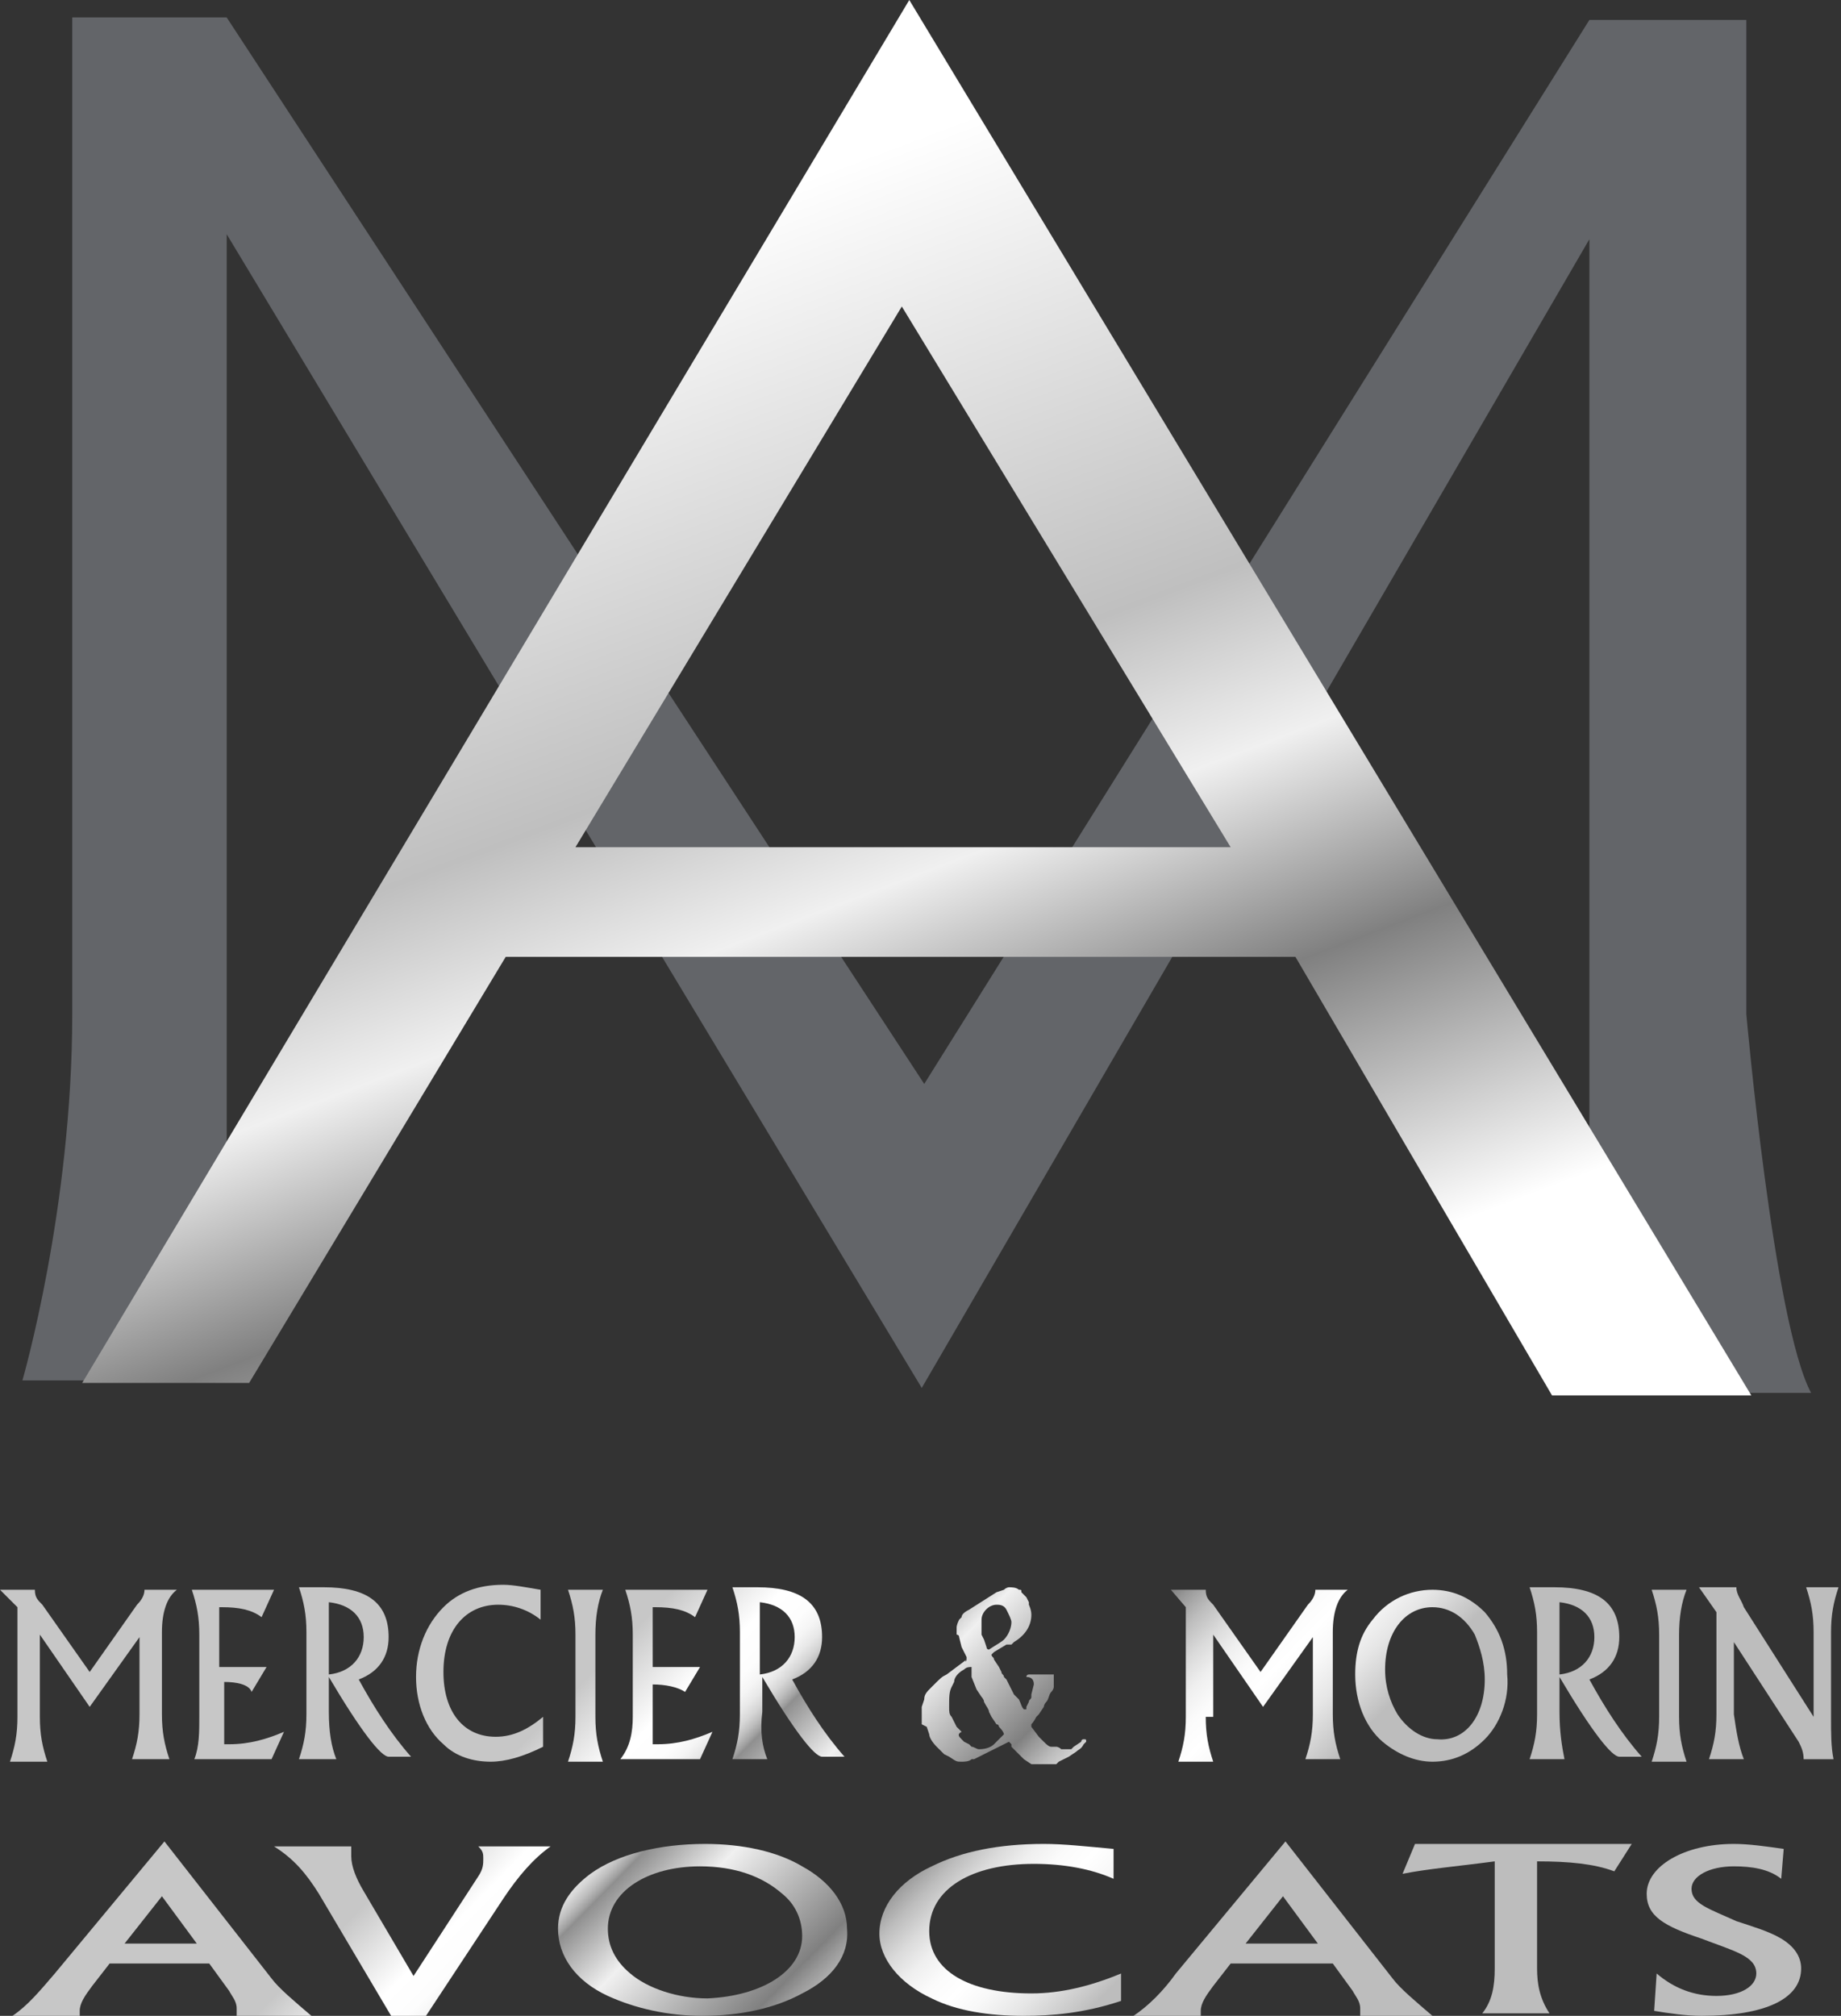
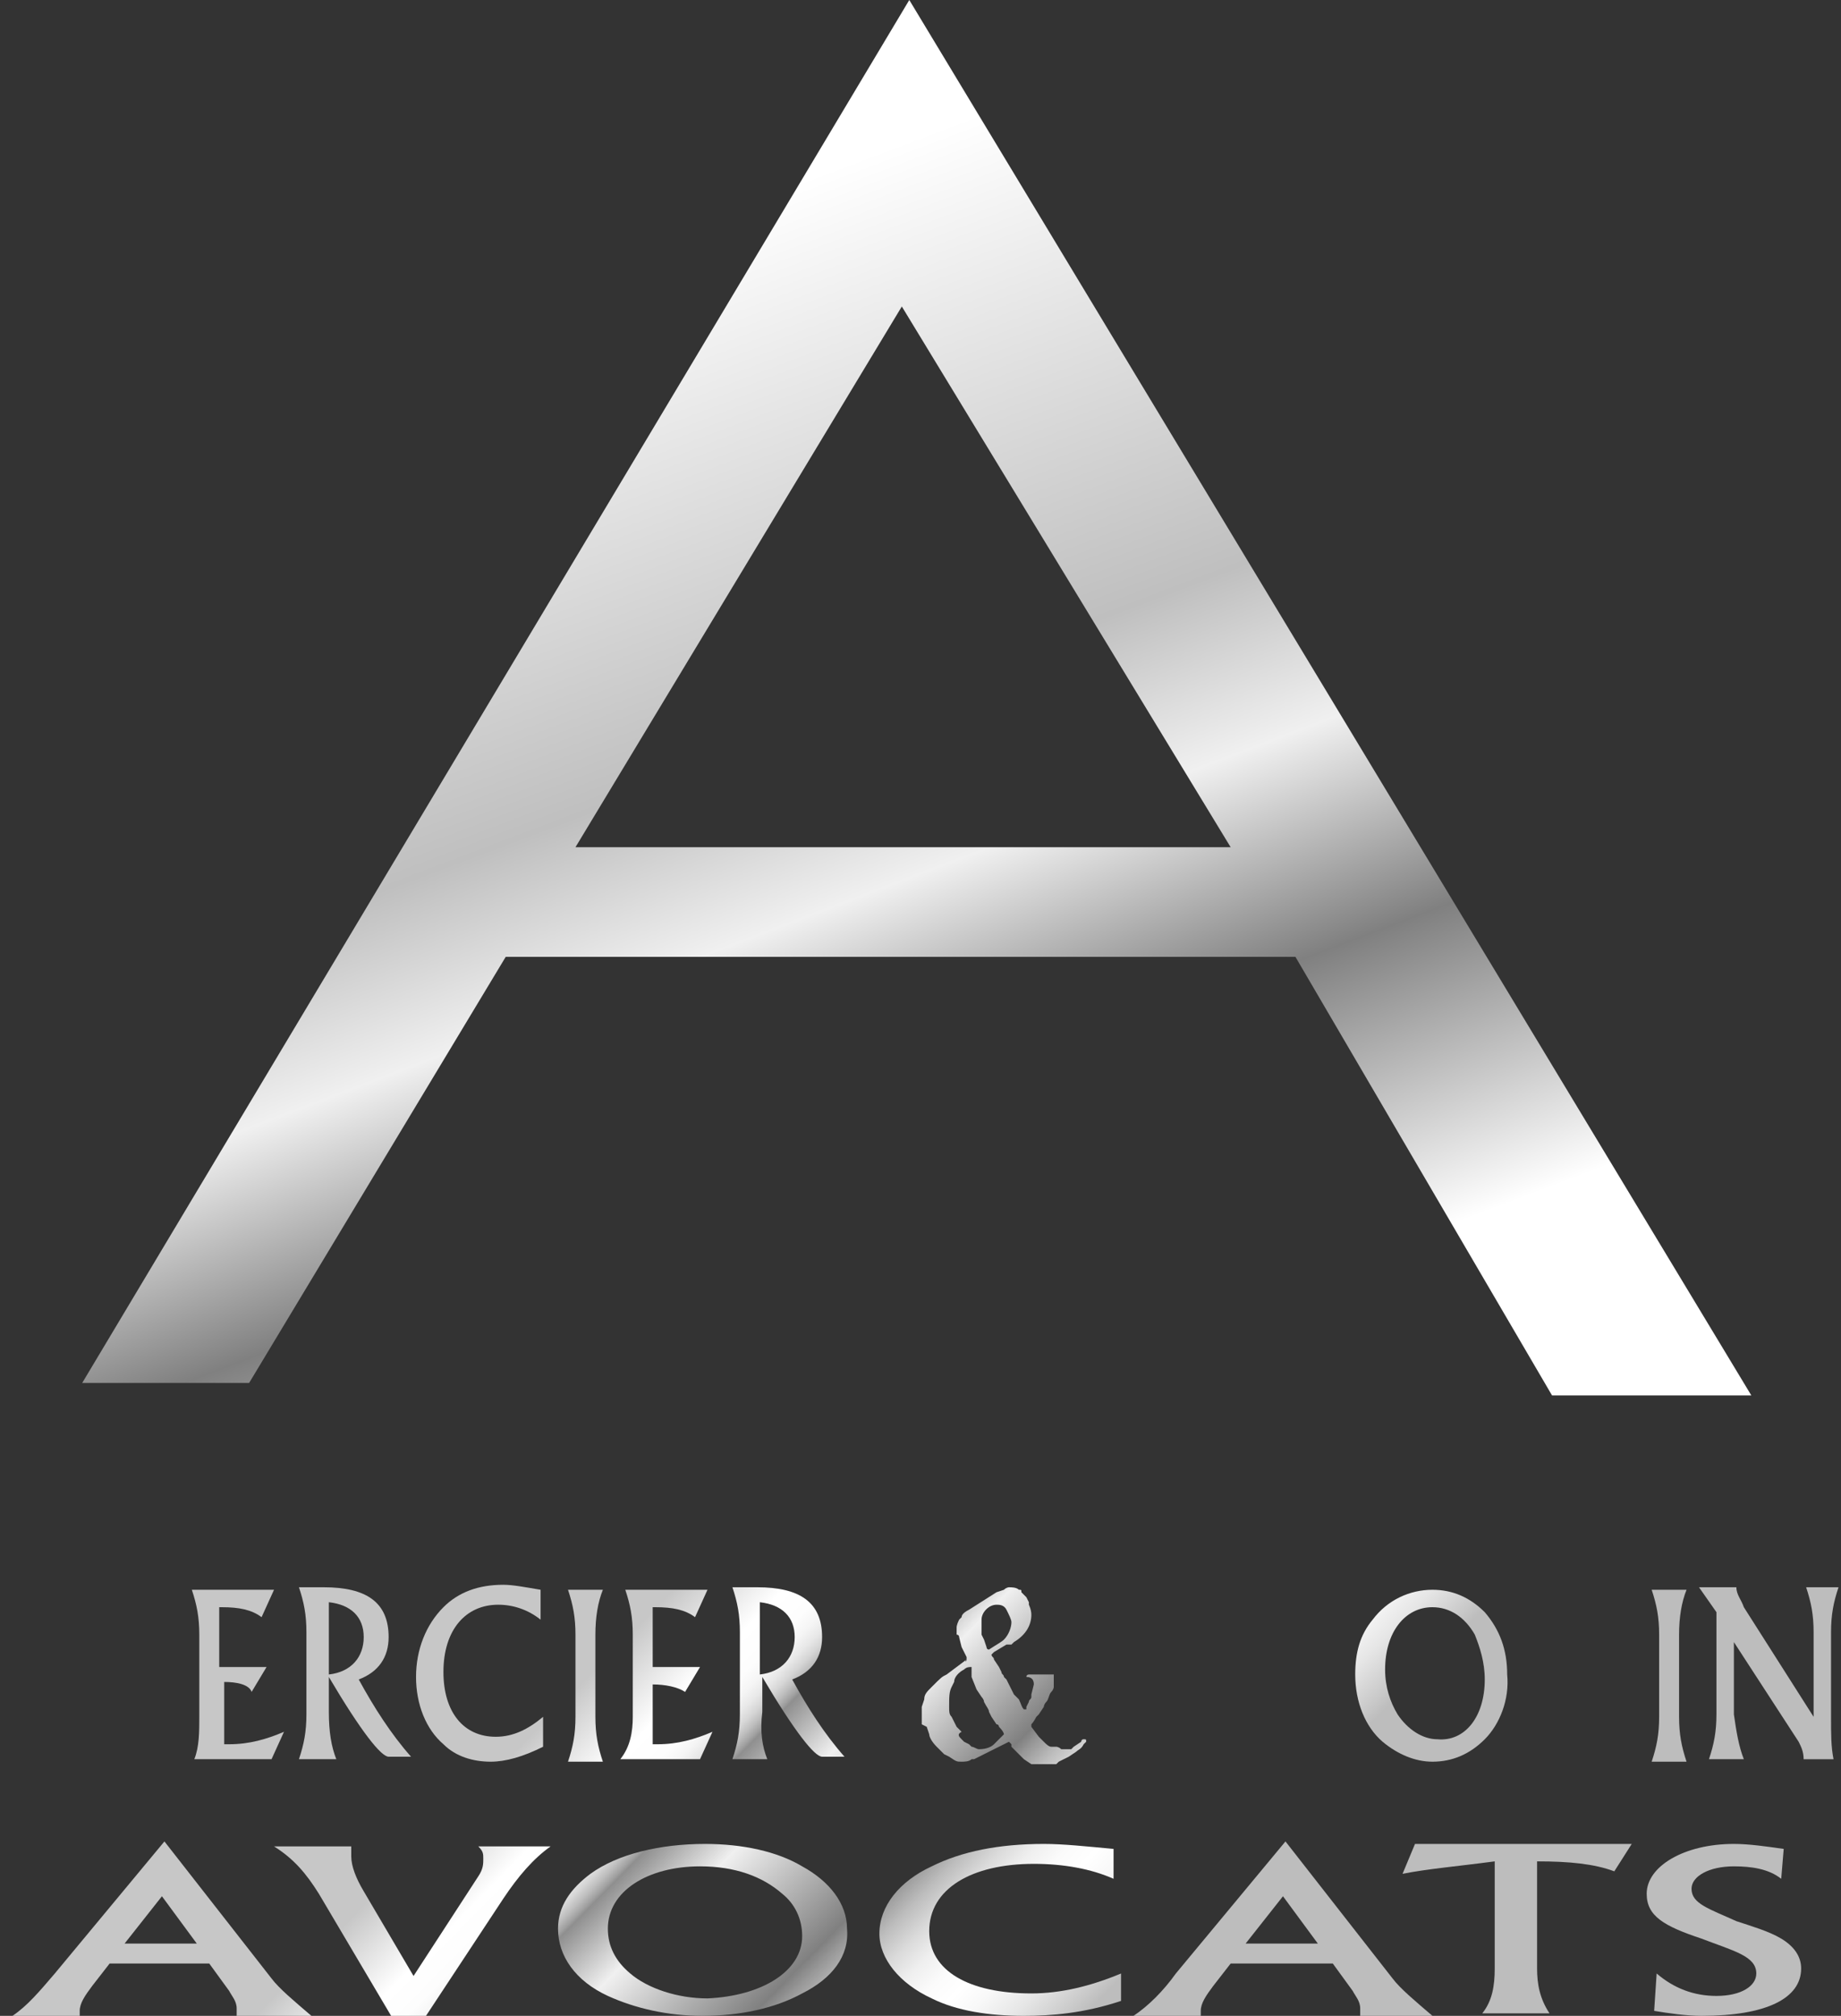
<svg xmlns="http://www.w3.org/2000/svg" version="1.1" id="Layer_1" x="0px" y="0px" viewBox="0 0 73.9 80.9" style="enable-background:new 0 0 73.9 80.9;" xml:space="preserve">
  <rect x="0" y="0" width="73.9" height="80.9" fill="#333333" stroke="none" />
  <style type="text/css">
	.st0{fill:#636569;}
	.st1{fill:url(#SVGID_1_);}
	.st2{fill:url(#SVGID_2_);}
	.st3{fill:url(#SVGID_3_);}
	.st4{fill:url(#SVGID_4_);}
	.st5{fill:url(#SVGID_5_);}
	.st6{fill:url(#SVGID_6_);}
	.st7{fill:url(#SVGID_7_);}
	.st8{fill:url(#SVGID_8_);}
	.st9{fill:url(#SVGID_9_);}
	.st10{fill:url(#SVGID_10_);}
	.st11{fill:url(#SVGID_11_);}
	.st12{fill:url(#SVGID_12_);}
	.st13{fill:url(#SVGID_13_);}
	.st14{fill:url(#SVGID_14_);}
	.st15{fill:url(#SVGID_15_);}
	.st16{fill:url(#SVGID_16_);}
	.st17{fill:url(#SVGID_17_);}
	.st18{fill:url(#SVGID_18_);}
	.st19{fill:url(#SVGID_19_);}
	.st20{fill:url(#SVGID_20_);}
	.st21{fill:url(#SVGID_21_);}
</style>
  <g>
-     <path class="st0" d="M9.1,9.4v46H0.9c0,0,2-6.9,2-14.7c0-7.9,0-40,0-40h6.2l28,42.8L63.8,0.8h6.3v39.9c0,0,1.1,12.4,2.6,15.2h-8.9   V9.6L37,55.7L9.1,9.4z" />
    <g>
      <linearGradient id="SVGID_1_" gradientUnits="userSpaceOnUse" x1="13.883" y1="77.192" x2="30.802" y2="93.822">
        <stop offset="0" style="stop-color:#C7C7C7" />
        <stop offset="0.132" style="stop-color:#FFFFFF" />
        <stop offset="0.183" style="stop-color:#FDFDFD" />
        <stop offset="0.207" style="stop-color:#F5F5F5" />
        <stop offset="0.226" style="stop-color:#E8E8E8" />
        <stop offset="0.242" style="stop-color:#D6D6D6" />
        <stop offset="0.256" style="stop-color:#BEBEBE" />
        <stop offset="0.269" style="stop-color:#A1A1A1" />
        <stop offset="0.275" style="stop-color:#8F8F8F" />
        <stop offset="0.383" style="stop-color:#F0F0F0" />
        <stop offset="0.599" style="stop-color:#808080" />
        <stop offset="0.623" style="stop-color:#999999" />
        <stop offset="0.662" style="stop-color:#BDBDBD" />
        <stop offset="0.703" style="stop-color:#DADADA" />
        <stop offset="0.742" style="stop-color:#EFEFEF" />
        <stop offset="0.782" style="stop-color:#FBFBFB" />
        <stop offset="0.82" style="stop-color:#FFFFFF" />
        <stop offset="0.86" style="stop-color:#F8F8F8" />
        <stop offset="0.915" style="stop-color:#E6E6E6" />
        <stop offset="0.979" style="stop-color:#C8C8C8" />
        <stop offset="1" style="stop-color:#BDBDBD" />
      </linearGradient>
-       <path class="st1" d="M1.6,68.9c0,0.7,0.1,1.2,0.3,1.8H0.4c0.2-0.6,0.3-1.1,0.3-1.8v-4.4L0,63.8h1.4c0,0.3,0.1,0.4,0.3,0.6l1.9,2.7    l1.9-2.7c0.2-0.2,0.3-0.4,0.3-0.6h1.3c-0.4,0.3-0.6,0.9-0.6,1.7v3.3c0,0.7,0.1,1.2,0.3,1.8H5.3c0.2-0.6,0.3-1.1,0.3-1.8v-3.1    l-2,2.8l-2-2.9V68.9z" />
      <linearGradient id="SVGID_2_" gradientUnits="userSpaceOnUse" x1="16.684" y1="74.338" x2="33.6" y2="90.965">
        <stop offset="0" style="stop-color:#C7C7C7" />
        <stop offset="0.132" style="stop-color:#FFFFFF" />
        <stop offset="0.183" style="stop-color:#FDFDFD" />
        <stop offset="0.207" style="stop-color:#F5F5F5" />
        <stop offset="0.226" style="stop-color:#E8E8E8" />
        <stop offset="0.242" style="stop-color:#D6D6D6" />
        <stop offset="0.256" style="stop-color:#BEBEBE" />
        <stop offset="0.269" style="stop-color:#A1A1A1" />
        <stop offset="0.275" style="stop-color:#8F8F8F" />
        <stop offset="0.383" style="stop-color:#F0F0F0" />
        <stop offset="0.599" style="stop-color:#808080" />
        <stop offset="0.623" style="stop-color:#999999" />
        <stop offset="0.662" style="stop-color:#BDBDBD" />
        <stop offset="0.703" style="stop-color:#DADADA" />
        <stop offset="0.742" style="stop-color:#EFEFEF" />
        <stop offset="0.782" style="stop-color:#FBFBFB" />
        <stop offset="0.82" style="stop-color:#FFFFFF" />
        <stop offset="0.86" style="stop-color:#F8F8F8" />
        <stop offset="0.915" style="stop-color:#E6E6E6" />
        <stop offset="0.979" style="stop-color:#C8C8C8" />
        <stop offset="1" style="stop-color:#BDBDBD" />
      </linearGradient>
      <path class="st2" d="M8,68.9v-3.3c0-0.7-0.1-1.2-0.3-1.8h3.3l-0.5,1.1c-0.4-0.3-0.9-0.4-1.6-0.4c0,0,0,0-0.1,0v2.4h1.9l-0.6,1    C10,67.6,9.5,67.5,9,67.5V70c0.1,0,0.2,0,0.2,0c0.8,0,1.5-0.2,2.2-0.5l-0.5,1.1H7.8C8,70.1,8,69.5,8,68.9z" />
      <linearGradient id="SVGID_3_" gradientUnits="userSpaceOnUse" x1="18.552" y1="72.44" x2="35.471" y2="89.069">
        <stop offset="0" style="stop-color:#C7C7C7" />
        <stop offset="0.132" style="stop-color:#FFFFFF" />
        <stop offset="0.183" style="stop-color:#FDFDFD" />
        <stop offset="0.207" style="stop-color:#F5F5F5" />
        <stop offset="0.226" style="stop-color:#E8E8E8" />
        <stop offset="0.242" style="stop-color:#D6D6D6" />
        <stop offset="0.256" style="stop-color:#BEBEBE" />
        <stop offset="0.269" style="stop-color:#A1A1A1" />
        <stop offset="0.275" style="stop-color:#8F8F8F" />
        <stop offset="0.383" style="stop-color:#F0F0F0" />
        <stop offset="0.599" style="stop-color:#808080" />
        <stop offset="0.623" style="stop-color:#999999" />
        <stop offset="0.662" style="stop-color:#BDBDBD" />
        <stop offset="0.703" style="stop-color:#DADADA" />
        <stop offset="0.742" style="stop-color:#EFEFEF" />
        <stop offset="0.782" style="stop-color:#FBFBFB" />
        <stop offset="0.82" style="stop-color:#FFFFFF" />
        <stop offset="0.86" style="stop-color:#F8F8F8" />
        <stop offset="0.915" style="stop-color:#E6E6E6" />
        <stop offset="0.979" style="stop-color:#C8C8C8" />
        <stop offset="1" style="stop-color:#BDBDBD" />
      </linearGradient>
      <path class="st3" d="M13.5,70.6H12c0.2-0.6,0.3-1.1,0.3-1.8v-3.3c0-0.7-0.1-1.2-0.3-1.8h1c1.7,0,2.6,0.6,2.6,2    c0,0.8-0.4,1.4-1.2,1.7c0.6,1.1,1.3,2.2,2.1,3.1h-0.9c-0.3,0-1.1-1-2.4-3.2v1.4C13.2,69.5,13.3,70.1,13.5,70.6z M13.2,67.2    c0.9-0.1,1.4-0.7,1.4-1.5c0-0.8-0.5-1.3-1.4-1.4V67.2z" />
      <linearGradient id="SVGID_4_" gradientUnits="userSpaceOnUse" x1="21.872" y1="69.062" x2="38.796" y2="85.697">
        <stop offset="0" style="stop-color:#C7C7C7" />
        <stop offset="0.132" style="stop-color:#FFFFFF" />
        <stop offset="0.183" style="stop-color:#FDFDFD" />
        <stop offset="0.207" style="stop-color:#F5F5F5" />
        <stop offset="0.226" style="stop-color:#E8E8E8" />
        <stop offset="0.242" style="stop-color:#D6D6D6" />
        <stop offset="0.256" style="stop-color:#BEBEBE" />
        <stop offset="0.269" style="stop-color:#A1A1A1" />
        <stop offset="0.275" style="stop-color:#8F8F8F" />
        <stop offset="0.383" style="stop-color:#F0F0F0" />
        <stop offset="0.599" style="stop-color:#808080" />
        <stop offset="0.623" style="stop-color:#999999" />
        <stop offset="0.662" style="stop-color:#BDBDBD" />
        <stop offset="0.703" style="stop-color:#DADADA" />
        <stop offset="0.742" style="stop-color:#EFEFEF" />
        <stop offset="0.782" style="stop-color:#FBFBFB" />
        <stop offset="0.82" style="stop-color:#FFFFFF" />
        <stop offset="0.86" style="stop-color:#F8F8F8" />
        <stop offset="0.915" style="stop-color:#E6E6E6" />
        <stop offset="0.979" style="stop-color:#C8C8C8" />
        <stop offset="1" style="stop-color:#BDBDBD" />
      </linearGradient>
      <path class="st4" d="M19.7,70.7c-0.7,0-1.4-0.2-1.9-0.7c-0.7-0.6-1.1-1.6-1.1-2.7c0-1.1,0.4-2.1,1.1-2.8c0.6-0.6,1.4-0.9,2.4-0.9    c0.4,0,0.9,0.1,1.5,0.2l0,1.2c-0.5-0.4-1.1-0.6-1.7-0.6c-1.3,0-2.2,1-2.2,2.7c0,1.6,0.8,2.6,2.1,2.6c0.7,0,1.3-0.3,1.9-0.8l0,1.2    C21,70.5,20.3,70.7,19.7,70.7z" />
      <linearGradient id="SVGID_5_" gradientUnits="userSpaceOnUse" x1="23.567" y1="67.338" x2="40.483" y2="83.964">
        <stop offset="0" style="stop-color:#C7C7C7" />
        <stop offset="0.132" style="stop-color:#FFFFFF" />
        <stop offset="0.183" style="stop-color:#FDFDFD" />
        <stop offset="0.207" style="stop-color:#F5F5F5" />
        <stop offset="0.226" style="stop-color:#E8E8E8" />
        <stop offset="0.242" style="stop-color:#D6D6D6" />
        <stop offset="0.256" style="stop-color:#BEBEBE" />
        <stop offset="0.269" style="stop-color:#A1A1A1" />
        <stop offset="0.275" style="stop-color:#8F8F8F" />
        <stop offset="0.383" style="stop-color:#F0F0F0" />
        <stop offset="0.599" style="stop-color:#808080" />
        <stop offset="0.623" style="stop-color:#999999" />
        <stop offset="0.662" style="stop-color:#BDBDBD" />
        <stop offset="0.703" style="stop-color:#DADADA" />
        <stop offset="0.742" style="stop-color:#EFEFEF" />
        <stop offset="0.782" style="stop-color:#FBFBFB" />
        <stop offset="0.82" style="stop-color:#FFFFFF" />
        <stop offset="0.86" style="stop-color:#F8F8F8" />
        <stop offset="0.915" style="stop-color:#E6E6E6" />
        <stop offset="0.979" style="stop-color:#C8C8C8" />
        <stop offset="1" style="stop-color:#BDBDBD" />
      </linearGradient>
      <path class="st5" d="M23.9,65.6v3.3c0,0.7,0.1,1.2,0.3,1.8h-1.4c0.2-0.6,0.3-1.1,0.3-1.8v-3.3c0-0.7-0.1-1.2-0.3-1.8h1.4    C24,64.3,23.9,64.9,23.9,65.6z" />
      <linearGradient id="SVGID_6_" gradientUnits="userSpaceOnUse" x1="25.203" y1="65.673" x2="42.121" y2="82.301">
        <stop offset="0" style="stop-color:#C7C7C7" />
        <stop offset="0.132" style="stop-color:#FFFFFF" />
        <stop offset="0.183" style="stop-color:#FDFDFD" />
        <stop offset="0.207" style="stop-color:#F5F5F5" />
        <stop offset="0.226" style="stop-color:#E8E8E8" />
        <stop offset="0.242" style="stop-color:#D6D6D6" />
        <stop offset="0.256" style="stop-color:#BEBEBE" />
        <stop offset="0.269" style="stop-color:#A1A1A1" />
        <stop offset="0.275" style="stop-color:#8F8F8F" />
        <stop offset="0.383" style="stop-color:#F0F0F0" />
        <stop offset="0.599" style="stop-color:#808080" />
        <stop offset="0.623" style="stop-color:#999999" />
        <stop offset="0.662" style="stop-color:#BDBDBD" />
        <stop offset="0.703" style="stop-color:#DADADA" />
        <stop offset="0.742" style="stop-color:#EFEFEF" />
        <stop offset="0.782" style="stop-color:#FBFBFB" />
        <stop offset="0.82" style="stop-color:#FFFFFF" />
        <stop offset="0.86" style="stop-color:#F8F8F8" />
        <stop offset="0.915" style="stop-color:#E6E6E6" />
        <stop offset="0.979" style="stop-color:#C8C8C8" />
        <stop offset="1" style="stop-color:#BDBDBD" />
      </linearGradient>
      <path class="st6" d="M25.4,68.9v-3.3c0-0.7-0.1-1.2-0.3-1.8h3.3l-0.5,1.1c-0.4-0.3-0.9-0.4-1.6-0.4c0,0,0,0-0.1,0v2.4h1.9l-0.6,1    c-0.3-0.2-0.8-0.3-1.3-0.3V70c0.1,0,0.2,0,0.2,0c0.8,0,1.5-0.2,2.2-0.5l-0.5,1.1h-3.2C25.3,70.1,25.4,69.5,25.4,68.9z" />
      <linearGradient id="SVGID_7_" gradientUnits="userSpaceOnUse" x1="27.072" y1="63.774" x2="43.986" y2="80.4">
        <stop offset="0" style="stop-color:#C7C7C7" />
        <stop offset="0.132" style="stop-color:#FFFFFF" />
        <stop offset="0.183" style="stop-color:#FDFDFD" />
        <stop offset="0.207" style="stop-color:#F5F5F5" />
        <stop offset="0.226" style="stop-color:#E8E8E8" />
        <stop offset="0.242" style="stop-color:#D6D6D6" />
        <stop offset="0.256" style="stop-color:#BEBEBE" />
        <stop offset="0.269" style="stop-color:#A1A1A1" />
        <stop offset="0.275" style="stop-color:#8F8F8F" />
        <stop offset="0.383" style="stop-color:#F0F0F0" />
        <stop offset="0.599" style="stop-color:#808080" />
        <stop offset="0.623" style="stop-color:#999999" />
        <stop offset="0.662" style="stop-color:#BDBDBD" />
        <stop offset="0.703" style="stop-color:#DADADA" />
        <stop offset="0.742" style="stop-color:#EFEFEF" />
        <stop offset="0.782" style="stop-color:#FBFBFB" />
        <stop offset="0.82" style="stop-color:#FFFFFF" />
        <stop offset="0.86" style="stop-color:#F8F8F8" />
        <stop offset="0.915" style="stop-color:#E6E6E6" />
        <stop offset="0.979" style="stop-color:#C8C8C8" />
        <stop offset="1" style="stop-color:#BDBDBD" />
      </linearGradient>
      <path class="st7" d="M30.8,70.6h-1.4c0.2-0.6,0.3-1.1,0.3-1.8v-3.3c0-0.7-0.1-1.2-0.3-1.8h1c1.7,0,2.6,0.6,2.6,2    c0,0.8-0.4,1.4-1.2,1.7c0.6,1.1,1.3,2.2,2.1,3.1h-0.9c-0.3,0-1.1-1-2.4-3.2v1.4C30.5,69.5,30.6,70.1,30.8,70.6z M30.5,67.2    c0.9-0.1,1.4-0.7,1.4-1.5c0-0.8-0.5-1.3-1.4-1.4V67.2z" />
      <linearGradient id="SVGID_8_" gradientUnits="userSpaceOnUse" x1="32.644" y1="60.458" x2="47.508" y2="75.068">
        <stop offset="0" style="stop-color:#C7C7C7" />
        <stop offset="0.132" style="stop-color:#FFFFFF" />
        <stop offset="0.183" style="stop-color:#FDFDFD" />
        <stop offset="0.207" style="stop-color:#F5F5F5" />
        <stop offset="0.226" style="stop-color:#E8E8E8" />
        <stop offset="0.242" style="stop-color:#D6D6D6" />
        <stop offset="0.256" style="stop-color:#BEBEBE" />
        <stop offset="0.269" style="stop-color:#A1A1A1" />
        <stop offset="0.275" style="stop-color:#8F8F8F" />
        <stop offset="0.383" style="stop-color:#F0F0F0" />
        <stop offset="0.599" style="stop-color:#808080" />
        <stop offset="0.623" style="stop-color:#999999" />
        <stop offset="0.662" style="stop-color:#BDBDBD" />
        <stop offset="0.703" style="stop-color:#DADADA" />
        <stop offset="0.742" style="stop-color:#EFEFEF" />
        <stop offset="0.782" style="stop-color:#FBFBFB" />
        <stop offset="0.82" style="stop-color:#FFFFFF" />
        <stop offset="0.86" style="stop-color:#F8F8F8" />
        <stop offset="0.915" style="stop-color:#E6E6E6" />
        <stop offset="0.979" style="stop-color:#C8C8C8" />
        <stop offset="1" style="stop-color:#BDBDBD" />
      </linearGradient>
      <path class="st8" d="M38.8,66.6c0,0,0-0.1,0-0.1l-0.1-0.2l-0.1-0.2l-0.1-0.4c0-0.1-0.1-0.1-0.1-0.1l0-0.2v-0.1c0,0,0-0.1,0.1-0.3    l0.1-0.1c0-0.1,0.1-0.2,0.3-0.3l1.1-0.7l0.3-0.1c0.1-0.1,0.2-0.1,0.2-0.1c0.1,0,0.3,0,0.4,0.1c0.1,0,0.1,0,0.1,0.1l0.1,0.1    l0.1,0.1l0.1,0.2l0,0.1c0,0,0.1,0.2,0.1,0.4c0,0.4-0.2,0.8-0.7,1.1l-0.1,0.1L40.4,66l-0.5,0.3c0,0-0.1,0.1-0.1,0.1    c0,0.1,0.1,0.1,0.1,0.2l0.2,0.3l0.1,0.2c0,0.1,0.1,0.1,0.1,0.2l0.1,0.1l0.3,0.6l0.1,0.1c0,0,0.1,0.1,0.1,0.1    c0.1,0.2,0.1,0.3,0.2,0.4h0.1c0,0,0-0.1,0-0.1l0.1-0.2c0-0.1,0.1-0.1,0.1-0.2l0-0.1l0.1-0.4c0-0.2-0.1-0.3-0.3-0.3    c0-0.1,0.1-0.1,0.1-0.1c0,0,0.1,0,0.2,0c0.1,0,0.3,0,0.3,0h0.2l0.2,0c0,0,0.1,0,0.1,0c0,0.1,0,0.2,0,0.2l0,0.3c0,0,0,0.1-0.1,0.2    c-0.1,0.1-0.1,0.3-0.2,0.4c-0.1,0.1-0.1,0.2-0.1,0.2l-0.2,0.3l-0.1,0.1c-0.1,0.2-0.2,0.3-0.2,0.3l0,0c0,0,0,0,0,0c0,0,0,0,0,0.1    l0.3,0.4l0.2,0.2c0.1,0.1,0.2,0.2,0.3,0.2l0.1,0l0.1,0c0,0,0.1,0,0.2,0.1l0.1,0c0,0,0,0,0.1,0c0,0,0,0,0,0l0.1,0    c0.1,0,0.1,0,0.1,0l0.1-0.1l0.3-0.2c0,0,0-0.1,0.1-0.1c0.1,0,0.1,0,0.1,0.1c0,0-0.1,0.1-0.1,0.1c-0.1,0.2-0.2,0.2-0.3,0.3    l-0.3,0.2l-0.2,0.1l-0.2,0.1l-0.1,0.1l-0.1,0L42,70.8c0,0-0.1,0-0.2,0c-0.1,0-0.1,0-0.2,0l-0.1,0l-0.1,0l-0.3-0.2L41,70.5    l-0.2-0.2l-0.2-0.2l0-0.1c0,0-0.1-0.1-0.1-0.1l0,0l-1,0.5c0,0-0.2,0.1-0.4,0.2l-0.1,0c-0.1,0.1-0.3,0.1-0.4,0.1    c-0.2,0-0.2,0-0.5-0.2l-0.2-0.1c-0.1-0.1-0.1-0.1-0.3-0.3c-0.2-0.2-0.3-0.4-0.3-0.5l-0.1-0.3L37,69.2l0-0.1l0-0.5l0-0.1l0.1-0.3    c0-0.2,0.1-0.3,0.3-0.5c0.4-0.4,0.4-0.4,0.6-0.5L38.8,66.6C38.7,66.7,38.8,66.7,38.8,66.6C38.8,66.6,38.8,66.6,38.8,66.6z     M38.6,69.8l0.1,0.1l0.2,0.1l0.1,0.1c0.1,0,0.2,0.1,0.3,0.1c0.3,0,0.5-0.1,0.6-0.2l0.2-0.2c0.1-0.1,0.2-0.2,0.2-0.2    c0,0,0-0.1-0.2-0.3c0,0,0-0.1-0.1-0.1l-0.2-0.3l-0.1-0.2c0-0.1-0.1-0.2-0.2-0.4c0-0.1-0.1-0.2-0.1-0.2l-0.2-0.3l-0.2-0.5L39,67    c0,0,0-0.1,0-0.1c-0.1,0-0.2,0-0.3,0.1c-0.2,0.1-0.4,0.3-0.4,0.5l-0.1,0.2c-0.1,0.2-0.1,0.4-0.1,0.8c0,0.2,0,0.3,0.1,0.4    c0.1,0.2,0.2,0.4,0.2,0.4l0.2,0.2C38.4,69.6,38.5,69.7,38.6,69.8C38.6,69.7,38.6,69.8,38.6,69.8z M40.3,65.8    c0.2-0.2,0.3-0.5,0.3-0.7c0-0.1-0.1-0.3-0.2-0.5c-0.1-0.2-0.3-0.2-0.4-0.2c-0.3,0-0.6,0.3-0.6,0.6c0,0,0,0.1,0,0.1    c0,0.1,0,0.1,0,0.1l0,0.1l0,0.3l0.1,0.2l0.1,0.3c0,0,0,0.1,0.1,0.1C40,66,40.2,65.9,40.3,65.8z" />
      <linearGradient id="SVGID_9_" gradientUnits="userSpaceOnUse" x1="36.899" y1="53.777" x2="53.816" y2="70.405">
        <stop offset="0" style="stop-color:#C7C7C7" />
        <stop offset="0.132" style="stop-color:#FFFFFF" />
        <stop offset="0.183" style="stop-color:#FDFDFD" />
        <stop offset="0.207" style="stop-color:#F5F5F5" />
        <stop offset="0.226" style="stop-color:#E8E8E8" />
        <stop offset="0.242" style="stop-color:#D6D6D6" />
        <stop offset="0.256" style="stop-color:#BEBEBE" />
        <stop offset="0.269" style="stop-color:#A1A1A1" />
        <stop offset="0.275" style="stop-color:#8F8F8F" />
        <stop offset="0.383" style="stop-color:#F0F0F0" />
        <stop offset="0.599" style="stop-color:#808080" />
        <stop offset="0.623" style="stop-color:#999999" />
        <stop offset="0.662" style="stop-color:#BDBDBD" />
        <stop offset="0.703" style="stop-color:#DADADA" />
        <stop offset="0.742" style="stop-color:#EFEFEF" />
        <stop offset="0.782" style="stop-color:#FBFBFB" />
        <stop offset="0.82" style="stop-color:#FFFFFF" />
        <stop offset="0.86" style="stop-color:#F8F8F8" />
        <stop offset="0.915" style="stop-color:#E6E6E6" />
        <stop offset="0.979" style="stop-color:#C8C8C8" />
        <stop offset="1" style="stop-color:#BDBDBD" />
      </linearGradient>
-       <path class="st9" d="M48.4,68.9c0,0.7,0.1,1.2,0.3,1.8h-1.4c0.2-0.6,0.3-1.1,0.3-1.8v-4.4l-0.6-0.7h1.4c0,0.3,0.1,0.4,0.3,0.6    l1.9,2.7l1.9-2.7c0.2-0.2,0.3-0.4,0.3-0.6h1.3c-0.4,0.3-0.6,0.9-0.6,1.7v3.3c0,0.7,0.1,1.2,0.3,1.8h-1.4c0.2-0.6,0.3-1.1,0.3-1.8    v-3.1l-2,2.8l-2-2.9V68.9z" />
      <linearGradient id="SVGID_10_" gradientUnits="userSpaceOnUse" x1="40.329" y1="50.289" x2="57.245" y2="66.916">
        <stop offset="0" style="stop-color:#C7C7C7" />
        <stop offset="0.132" style="stop-color:#FFFFFF" />
        <stop offset="0.183" style="stop-color:#FDFDFD" />
        <stop offset="0.207" style="stop-color:#F5F5F5" />
        <stop offset="0.226" style="stop-color:#E8E8E8" />
        <stop offset="0.242" style="stop-color:#D6D6D6" />
        <stop offset="0.256" style="stop-color:#BEBEBE" />
        <stop offset="0.269" style="stop-color:#A1A1A1" />
        <stop offset="0.275" style="stop-color:#8F8F8F" />
        <stop offset="0.383" style="stop-color:#F0F0F0" />
        <stop offset="0.599" style="stop-color:#808080" />
        <stop offset="0.623" style="stop-color:#999999" />
        <stop offset="0.662" style="stop-color:#BDBDBD" />
        <stop offset="0.703" style="stop-color:#DADADA" />
        <stop offset="0.742" style="stop-color:#EFEFEF" />
        <stop offset="0.782" style="stop-color:#FBFBFB" />
        <stop offset="0.82" style="stop-color:#FFFFFF" />
        <stop offset="0.86" style="stop-color:#F8F8F8" />
        <stop offset="0.915" style="stop-color:#E6E6E6" />
        <stop offset="0.979" style="stop-color:#C8C8C8" />
        <stop offset="1" style="stop-color:#BDBDBD" />
      </linearGradient>
      <path class="st10" d="M59.6,69.8c-0.6,0.6-1.3,0.9-2.1,0.9c-0.7,0-1.4-0.3-2-0.8c-0.7-0.6-1.1-1.6-1.1-2.7c0-0.9,0.2-1.6,0.7-2.2    c0.6-0.8,1.5-1.2,2.4-1.2c0.8,0,1.5,0.3,2.1,0.9c0.6,0.7,0.9,1.5,0.9,2.5C60.6,68.2,60.2,69.2,59.6,69.8z M59.6,67.4    c0-0.7-0.2-1.3-0.4-1.8c-0.4-0.7-1-1.1-1.7-1.1c-1.1,0-1.9,1-1.9,2.5c0,0.7,0.2,1.3,0.5,1.8c0.4,0.6,1,1,1.6,1    C58.8,69.9,59.6,68.9,59.6,67.4z" />
      <linearGradient id="SVGID_11_" gradientUnits="userSpaceOnUse" x1="42.824" y1="47.748" x2="59.743" y2="64.377">
        <stop offset="0" style="stop-color:#C7C7C7" />
        <stop offset="0.132" style="stop-color:#FFFFFF" />
        <stop offset="0.183" style="stop-color:#FDFDFD" />
        <stop offset="0.207" style="stop-color:#F5F5F5" />
        <stop offset="0.226" style="stop-color:#E8E8E8" />
        <stop offset="0.242" style="stop-color:#D6D6D6" />
        <stop offset="0.256" style="stop-color:#BEBEBE" />
        <stop offset="0.269" style="stop-color:#A1A1A1" />
        <stop offset="0.275" style="stop-color:#8F8F8F" />
        <stop offset="0.383" style="stop-color:#F0F0F0" />
        <stop offset="0.599" style="stop-color:#808080" />
        <stop offset="0.623" style="stop-color:#999999" />
        <stop offset="0.662" style="stop-color:#BDBDBD" />
        <stop offset="0.703" style="stop-color:#DADADA" />
        <stop offset="0.742" style="stop-color:#EFEFEF" />
        <stop offset="0.782" style="stop-color:#FBFBFB" />
        <stop offset="0.82" style="stop-color:#FFFFFF" />
        <stop offset="0.86" style="stop-color:#F8F8F8" />
        <stop offset="0.915" style="stop-color:#E6E6E6" />
        <stop offset="0.979" style="stop-color:#C8C8C8" />
        <stop offset="1" style="stop-color:#BDBDBD" />
      </linearGradient>
-       <path class="st11" d="M62.8,70.6h-1.4c0.2-0.6,0.3-1.1,0.3-1.8v-3.3c0-0.7-0.1-1.2-0.3-1.8h1c1.7,0,2.6,0.6,2.6,2    c0,0.8-0.4,1.4-1.2,1.7c0.6,1.1,1.3,2.2,2.1,3.1H65c-0.3,0-1.1-1-2.4-3.2v1.4C62.6,69.5,62.7,70.1,62.8,70.6z M62.6,67.2    c0.9-0.1,1.4-0.7,1.4-1.5c0-0.8-0.5-1.3-1.4-1.4V67.2z" />
      <linearGradient id="SVGID_12_" gradientUnits="userSpaceOnUse" x1="44.958" y1="45.57" x2="61.879" y2="62.201">
        <stop offset="0" style="stop-color:#C7C7C7" />
        <stop offset="0.132" style="stop-color:#FFFFFF" />
        <stop offset="0.183" style="stop-color:#FDFDFD" />
        <stop offset="0.207" style="stop-color:#F5F5F5" />
        <stop offset="0.226" style="stop-color:#E8E8E8" />
        <stop offset="0.242" style="stop-color:#D6D6D6" />
        <stop offset="0.256" style="stop-color:#BEBEBE" />
        <stop offset="0.269" style="stop-color:#A1A1A1" />
        <stop offset="0.275" style="stop-color:#8F8F8F" />
        <stop offset="0.383" style="stop-color:#F0F0F0" />
        <stop offset="0.599" style="stop-color:#808080" />
        <stop offset="0.623" style="stop-color:#999999" />
        <stop offset="0.662" style="stop-color:#BDBDBD" />
        <stop offset="0.703" style="stop-color:#DADADA" />
        <stop offset="0.742" style="stop-color:#EFEFEF" />
        <stop offset="0.782" style="stop-color:#FBFBFB" />
        <stop offset="0.82" style="stop-color:#FFFFFF" />
        <stop offset="0.86" style="stop-color:#F8F8F8" />
        <stop offset="0.915" style="stop-color:#E6E6E6" />
        <stop offset="0.979" style="stop-color:#C8C8C8" />
        <stop offset="1" style="stop-color:#BDBDBD" />
      </linearGradient>
      <path class="st12" d="M67.4,65.6v3.3c0,0.7,0.1,1.2,0.3,1.8h-1.4c0.2-0.6,0.3-1.1,0.3-1.8v-3.3c0-0.7-0.1-1.2-0.3-1.8h1.4    C67.5,64.3,67.4,64.9,67.4,65.6z" />
      <linearGradient id="SVGID_13_" gradientUnits="userSpaceOnUse" x1="47.078" y1="43.423" x2="63.995" y2="60.051">
        <stop offset="0" style="stop-color:#C7C7C7" />
        <stop offset="0.132" style="stop-color:#FFFFFF" />
        <stop offset="0.183" style="stop-color:#FDFDFD" />
        <stop offset="0.207" style="stop-color:#F5F5F5" />
        <stop offset="0.226" style="stop-color:#E8E8E8" />
        <stop offset="0.242" style="stop-color:#D6D6D6" />
        <stop offset="0.256" style="stop-color:#BEBEBE" />
        <stop offset="0.269" style="stop-color:#A1A1A1" />
        <stop offset="0.275" style="stop-color:#8F8F8F" />
        <stop offset="0.383" style="stop-color:#F0F0F0" />
        <stop offset="0.599" style="stop-color:#808080" />
        <stop offset="0.623" style="stop-color:#999999" />
        <stop offset="0.662" style="stop-color:#BDBDBD" />
        <stop offset="0.703" style="stop-color:#DADADA" />
        <stop offset="0.742" style="stop-color:#EFEFEF" />
        <stop offset="0.782" style="stop-color:#FBFBFB" />
        <stop offset="0.82" style="stop-color:#FFFFFF" />
        <stop offset="0.86" style="stop-color:#F8F8F8" />
        <stop offset="0.915" style="stop-color:#E6E6E6" />
        <stop offset="0.979" style="stop-color:#C8C8C8" />
        <stop offset="1" style="stop-color:#BDBDBD" />
      </linearGradient>
      <path class="st13" d="M70,70.6h-1.4c0.2-0.6,0.3-1.1,0.3-1.8v-4.1l-0.7-1h1.5c0,0,0,0,0,0c0,0.3,0.2,0.5,0.3,0.8l2.8,4.4v-3.4    c0-0.7-0.1-1.2-0.3-1.8h1.3c-0.2,0.6-0.3,1.1-0.3,1.8v3.4c0,0.7,0,1.2,0.1,1.7h-1.2c0-0.3-0.1-0.5-0.2-0.7l-2.6-4v2.9    C69.7,69.5,69.8,70.1,70,70.6z" />
    </g>
    <g>
      <linearGradient id="SVGID_14_" gradientUnits="userSpaceOnUse" x1="8.703" y1="82.459" x2="25.625" y2="99.091">
        <stop offset="0" style="stop-color:#C7C7C7" />
        <stop offset="0.132" style="stop-color:#FFFFFF" />
        <stop offset="0.183" style="stop-color:#FDFDFD" />
        <stop offset="0.207" style="stop-color:#F5F5F5" />
        <stop offset="0.226" style="stop-color:#E8E8E8" />
        <stop offset="0.242" style="stop-color:#D6D6D6" />
        <stop offset="0.256" style="stop-color:#BEBEBE" />
        <stop offset="0.269" style="stop-color:#A1A1A1" />
        <stop offset="0.275" style="stop-color:#8F8F8F" />
        <stop offset="0.383" style="stop-color:#F0F0F0" />
        <stop offset="0.599" style="stop-color:#808080" />
        <stop offset="0.623" style="stop-color:#999999" />
        <stop offset="0.662" style="stop-color:#BDBDBD" />
        <stop offset="0.703" style="stop-color:#DADADA" />
        <stop offset="0.742" style="stop-color:#EFEFEF" />
        <stop offset="0.782" style="stop-color:#FBFBFB" />
        <stop offset="0.82" style="stop-color:#FFFFFF" />
        <stop offset="0.86" style="stop-color:#F8F8F8" />
        <stop offset="0.915" style="stop-color:#E6E6E6" />
        <stop offset="0.979" style="stop-color:#C8C8C8" />
        <stop offset="1" style="stop-color:#BDBDBD" />
      </linearGradient>
      <path class="st14" d="M3.7,79.7c-0.3,0.4-0.5,0.7-0.5,1c0,0.1,0,0.1,0,0.2H0.5c0.6-0.4,1.1-1,1.7-1.7l4.4-5.3l4.3,5.5    c0.3,0.4,0.9,0.9,1.6,1.5H9.5c0-0.1,0-0.2,0-0.3c0-0.3-0.2-0.5-0.3-0.7l-0.8-1.1H4.4L3.7,79.7z M7.9,78l-1.4-1.9L5,78H7.9z" />
      <linearGradient id="SVGID_15_" gradientUnits="userSpaceOnUse" x1="16.266" y1="74.765" x2="33.185" y2="91.395">
        <stop offset="0" style="stop-color:#C7C7C7" />
        <stop offset="0.132" style="stop-color:#FFFFFF" />
        <stop offset="0.183" style="stop-color:#FDFDFD" />
        <stop offset="0.207" style="stop-color:#F5F5F5" />
        <stop offset="0.226" style="stop-color:#E8E8E8" />
        <stop offset="0.242" style="stop-color:#D6D6D6" />
        <stop offset="0.256" style="stop-color:#BEBEBE" />
        <stop offset="0.269" style="stop-color:#A1A1A1" />
        <stop offset="0.275" style="stop-color:#8F8F8F" />
        <stop offset="0.383" style="stop-color:#F0F0F0" />
        <stop offset="0.599" style="stop-color:#808080" />
        <stop offset="0.623" style="stop-color:#999999" />
        <stop offset="0.662" style="stop-color:#BDBDBD" />
        <stop offset="0.703" style="stop-color:#DADADA" />
        <stop offset="0.742" style="stop-color:#EFEFEF" />
        <stop offset="0.782" style="stop-color:#FBFBFB" />
        <stop offset="0.82" style="stop-color:#FFFFFF" />
        <stop offset="0.86" style="stop-color:#F8F8F8" />
        <stop offset="0.915" style="stop-color:#E6E6E6" />
        <stop offset="0.979" style="stop-color:#C8C8C8" />
        <stop offset="1" style="stop-color:#BDBDBD" />
      </linearGradient>
      <path class="st15" d="M12.8,76c-0.5-0.8-1-1.4-1.8-1.9h3.1c0,0.1,0,0.3,0,0.4c0,0.4,0.2,0.9,0.5,1.4l2,3.4l2.6-4    c0.2-0.3,0.2-0.5,0.2-0.7c0-0.2,0-0.3-0.2-0.5h2.9c-0.7,0.5-1.3,1.2-1.9,2.1l-3.1,4.7h-1.4L12.8,76z" />
      <linearGradient id="SVGID_16_" gradientUnits="userSpaceOnUse" x1="20.81" y1="70.144" x2="37.727" y2="86.772">
        <stop offset="0" style="stop-color:#C7C7C7" />
        <stop offset="0.132" style="stop-color:#FFFFFF" />
        <stop offset="0.183" style="stop-color:#FDFDFD" />
        <stop offset="0.207" style="stop-color:#F5F5F5" />
        <stop offset="0.226" style="stop-color:#E8E8E8" />
        <stop offset="0.242" style="stop-color:#D6D6D6" />
        <stop offset="0.256" style="stop-color:#BEBEBE" />
        <stop offset="0.269" style="stop-color:#A1A1A1" />
        <stop offset="0.275" style="stop-color:#8F8F8F" />
        <stop offset="0.383" style="stop-color:#F0F0F0" />
        <stop offset="0.599" style="stop-color:#808080" />
        <stop offset="0.623" style="stop-color:#999999" />
        <stop offset="0.662" style="stop-color:#BDBDBD" />
        <stop offset="0.703" style="stop-color:#DADADA" />
        <stop offset="0.742" style="stop-color:#EFEFEF" />
        <stop offset="0.782" style="stop-color:#FBFBFB" />
        <stop offset="0.82" style="stop-color:#FFFFFF" />
        <stop offset="0.86" style="stop-color:#F8F8F8" />
        <stop offset="0.915" style="stop-color:#E6E6E6" />
        <stop offset="0.979" style="stop-color:#C8C8C8" />
        <stop offset="1" style="stop-color:#BDBDBD" />
      </linearGradient>
      <path class="st16" d="M32.2,80c-1.1,0.6-2.5,0.9-4,0.9c-1.4,0-2.7-0.3-3.8-0.8c-1.3-0.6-2-1.6-2-2.7c0-0.9,0.5-1.6,1.3-2.2    c1.1-0.8,2.8-1.2,4.6-1.2c1.5,0,2.9,0.3,3.9,0.9c1.1,0.6,1.8,1.5,1.8,2.5C34.1,78.5,33.4,79.4,32.2,80z M32.2,77.7    c0-0.7-0.3-1.3-0.8-1.7c-0.8-0.7-1.9-1.1-3.3-1.1c-2.1,0-3.7,1-3.7,2.5c0,0.7,0.3,1.3,0.9,1.8c0.7,0.6,1.9,1,3.1,1    C30.6,80.1,32.2,79.1,32.2,77.7z" />
      <linearGradient id="SVGID_17_" gradientUnits="userSpaceOnUse" x1="27.12" y1="63.724" x2="44.037" y2="80.352">
        <stop offset="0" style="stop-color:#C7C7C7" />
        <stop offset="0.132" style="stop-color:#FFFFFF" />
        <stop offset="0.183" style="stop-color:#FDFDFD" />
        <stop offset="0.207" style="stop-color:#F5F5F5" />
        <stop offset="0.226" style="stop-color:#E8E8E8" />
        <stop offset="0.242" style="stop-color:#D6D6D6" />
        <stop offset="0.256" style="stop-color:#BEBEBE" />
        <stop offset="0.269" style="stop-color:#A1A1A1" />
        <stop offset="0.275" style="stop-color:#8F8F8F" />
        <stop offset="0.383" style="stop-color:#F0F0F0" />
        <stop offset="0.599" style="stop-color:#808080" />
        <stop offset="0.623" style="stop-color:#999999" />
        <stop offset="0.662" style="stop-color:#BDBDBD" />
        <stop offset="0.703" style="stop-color:#DADADA" />
        <stop offset="0.742" style="stop-color:#EFEFEF" />
        <stop offset="0.782" style="stop-color:#FBFBFB" />
        <stop offset="0.82" style="stop-color:#FFFFFF" />
        <stop offset="0.86" style="stop-color:#F8F8F8" />
        <stop offset="0.915" style="stop-color:#E6E6E6" />
        <stop offset="0.979" style="stop-color:#C8C8C8" />
        <stop offset="1" style="stop-color:#BDBDBD" />
      </linearGradient>
      <path class="st17" d="M41.1,80.9c-1.4,0-2.7-0.2-3.7-0.7c-1.3-0.6-2.1-1.6-2.1-2.6c0-1.1,0.8-2.1,2.1-2.7c1.2-0.6,2.7-0.9,4.5-0.9    c0.8,0,1.7,0.1,2.8,0.2l0,1.2c-0.9-0.4-2-0.6-3.2-0.6c-2.5,0-4.2,1-4.2,2.7c0,1.6,1.6,2.5,4.1,2.5c1.2,0,2.4-0.3,3.6-0.8l0,1.1    C43.5,80.8,42.2,80.9,41.1,80.9z" />
      <linearGradient id="SVGID_18_" gradientUnits="userSpaceOnUse" x1="30.81" y1="59.967" x2="47.729" y2="76.597">
        <stop offset="0" style="stop-color:#C7C7C7" />
        <stop offset="0.132" style="stop-color:#FFFFFF" />
        <stop offset="0.183" style="stop-color:#FDFDFD" />
        <stop offset="0.207" style="stop-color:#F5F5F5" />
        <stop offset="0.226" style="stop-color:#E8E8E8" />
        <stop offset="0.242" style="stop-color:#D6D6D6" />
        <stop offset="0.256" style="stop-color:#BEBEBE" />
        <stop offset="0.269" style="stop-color:#A1A1A1" />
        <stop offset="0.275" style="stop-color:#8F8F8F" />
        <stop offset="0.383" style="stop-color:#F0F0F0" />
        <stop offset="0.599" style="stop-color:#808080" />
        <stop offset="0.623" style="stop-color:#999999" />
        <stop offset="0.662" style="stop-color:#BDBDBD" />
        <stop offset="0.703" style="stop-color:#DADADA" />
        <stop offset="0.742" style="stop-color:#EFEFEF" />
        <stop offset="0.782" style="stop-color:#FBFBFB" />
        <stop offset="0.82" style="stop-color:#FFFFFF" />
        <stop offset="0.86" style="stop-color:#F8F8F8" />
        <stop offset="0.915" style="stop-color:#E6E6E6" />
        <stop offset="0.979" style="stop-color:#C8C8C8" />
        <stop offset="1" style="stop-color:#BDBDBD" />
      </linearGradient>
      <path class="st18" d="M48.7,79.7c-0.3,0.4-0.5,0.7-0.5,1c0,0.1,0,0.1,0,0.2h-2.7c0.6-0.4,1.2-1,1.7-1.7l4.4-5.3l4.3,5.5    c0.3,0.4,0.9,0.9,1.6,1.5h-2.9c0-0.1,0-0.2,0-0.3c0-0.3-0.2-0.5-0.3-0.7l-0.8-1.1h-4.1L48.7,79.7z M52.9,78l-1.4-1.9L50,78H52.9z" />
      <linearGradient id="SVGID_19_" gradientUnits="userSpaceOnUse" x1="37.612" y1="53.046" x2="54.531" y2="69.677">
        <stop offset="0" style="stop-color:#C7C7C7" />
        <stop offset="0.132" style="stop-color:#FFFFFF" />
        <stop offset="0.183" style="stop-color:#FDFDFD" />
        <stop offset="0.207" style="stop-color:#F5F5F5" />
        <stop offset="0.226" style="stop-color:#E8E8E8" />
        <stop offset="0.242" style="stop-color:#D6D6D6" />
        <stop offset="0.256" style="stop-color:#BEBEBE" />
        <stop offset="0.269" style="stop-color:#A1A1A1" />
        <stop offset="0.275" style="stop-color:#8F8F8F" />
        <stop offset="0.383" style="stop-color:#F0F0F0" />
        <stop offset="0.599" style="stop-color:#808080" />
        <stop offset="0.623" style="stop-color:#999999" />
        <stop offset="0.662" style="stop-color:#BDBDBD" />
        <stop offset="0.703" style="stop-color:#DADADA" />
        <stop offset="0.742" style="stop-color:#EFEFEF" />
        <stop offset="0.782" style="stop-color:#FBFBFB" />
        <stop offset="0.82" style="stop-color:#FFFFFF" />
        <stop offset="0.86" style="stop-color:#F8F8F8" />
        <stop offset="0.915" style="stop-color:#E6E6E6" />
        <stop offset="0.979" style="stop-color:#C8C8C8" />
        <stop offset="1" style="stop-color:#BDBDBD" />
      </linearGradient>
      <path class="st19" d="M56.3,75.2l0.5-1.2h8.7l-0.7,1.1c-0.8-0.3-1.8-0.4-3.1-0.4v4.3c0,0.6,0.1,1.2,0.5,1.8h-2.7    c0.4-0.5,0.5-1.1,0.5-1.8v-4.3C58.5,74.9,57.3,75,56.3,75.2z" />
      <linearGradient id="SVGID_20_" gradientUnits="userSpaceOnUse" x1="40.9" y1="49.707" x2="57.818" y2="66.335">
        <stop offset="0" style="stop-color:#C7C7C7" />
        <stop offset="0.132" style="stop-color:#FFFFFF" />
        <stop offset="0.183" style="stop-color:#FDFDFD" />
        <stop offset="0.207" style="stop-color:#F5F5F5" />
        <stop offset="0.226" style="stop-color:#E8E8E8" />
        <stop offset="0.242" style="stop-color:#D6D6D6" />
        <stop offset="0.256" style="stop-color:#BEBEBE" />
        <stop offset="0.269" style="stop-color:#A1A1A1" />
        <stop offset="0.275" style="stop-color:#8F8F8F" />
        <stop offset="0.383" style="stop-color:#F0F0F0" />
        <stop offset="0.599" style="stop-color:#808080" />
        <stop offset="0.623" style="stop-color:#999999" />
        <stop offset="0.662" style="stop-color:#BDBDBD" />
        <stop offset="0.703" style="stop-color:#DADADA" />
        <stop offset="0.742" style="stop-color:#EFEFEF" />
        <stop offset="0.782" style="stop-color:#FBFBFB" />
        <stop offset="0.82" style="stop-color:#FFFFFF" />
        <stop offset="0.86" style="stop-color:#F8F8F8" />
        <stop offset="0.915" style="stop-color:#E6E6E6" />
        <stop offset="0.979" style="stop-color:#C8C8C8" />
        <stop offset="1" style="stop-color:#BDBDBD" />
      </linearGradient>
      <path class="st20" d="M68.9,80.1c1,0,1.6-0.4,1.6-0.9c0-0.7-0.9-0.9-2.2-1.4c-1.5-0.5-2.2-0.9-2.2-1.8c0-1.1,1.5-2,3.5-2    c0.6,0,1.3,0.1,2,0.2l-0.1,1.2c-0.5-0.4-1.2-0.5-1.9-0.5c-1,0-1.7,0.4-1.7,0.9c0,0.6,0.7,0.8,1.8,1.3c0.6,0.2,1.3,0.4,1.8,0.7    c0.5,0.3,0.8,0.7,0.8,1.2c0,1.2-1.4,1.9-4,1.9c-0.6,0-1.3-0.1-1.9-0.2l0.1-1.5C67.2,79.8,68,80.1,68.9,80.1z" />
    </g>
    <linearGradient id="SVGID_21_" gradientUnits="userSpaceOnUse" x1="20.124" y1="11.779" x2="38.985" y2="61.573">
      <stop offset="0" style="stop-color:#FFFFFF" />
      <stop offset="0.389" style="stop-color:#BFBFBF" />
      <stop offset="0.521" style="stop-color:#F0F0F0" />
      <stop offset="0.683" style="stop-color:#808080" />
      <stop offset="0.91" style="stop-color:#FFFFFF" />
    </linearGradient>
    <path class="st21" d="M36.5,0L3.3,55.5H10l10.3-17.1H52l10.3,17.6h8L36.5,0z M23.1,34l13.1-21.7L49.4,34H23.1z" />
  </g>
</svg>